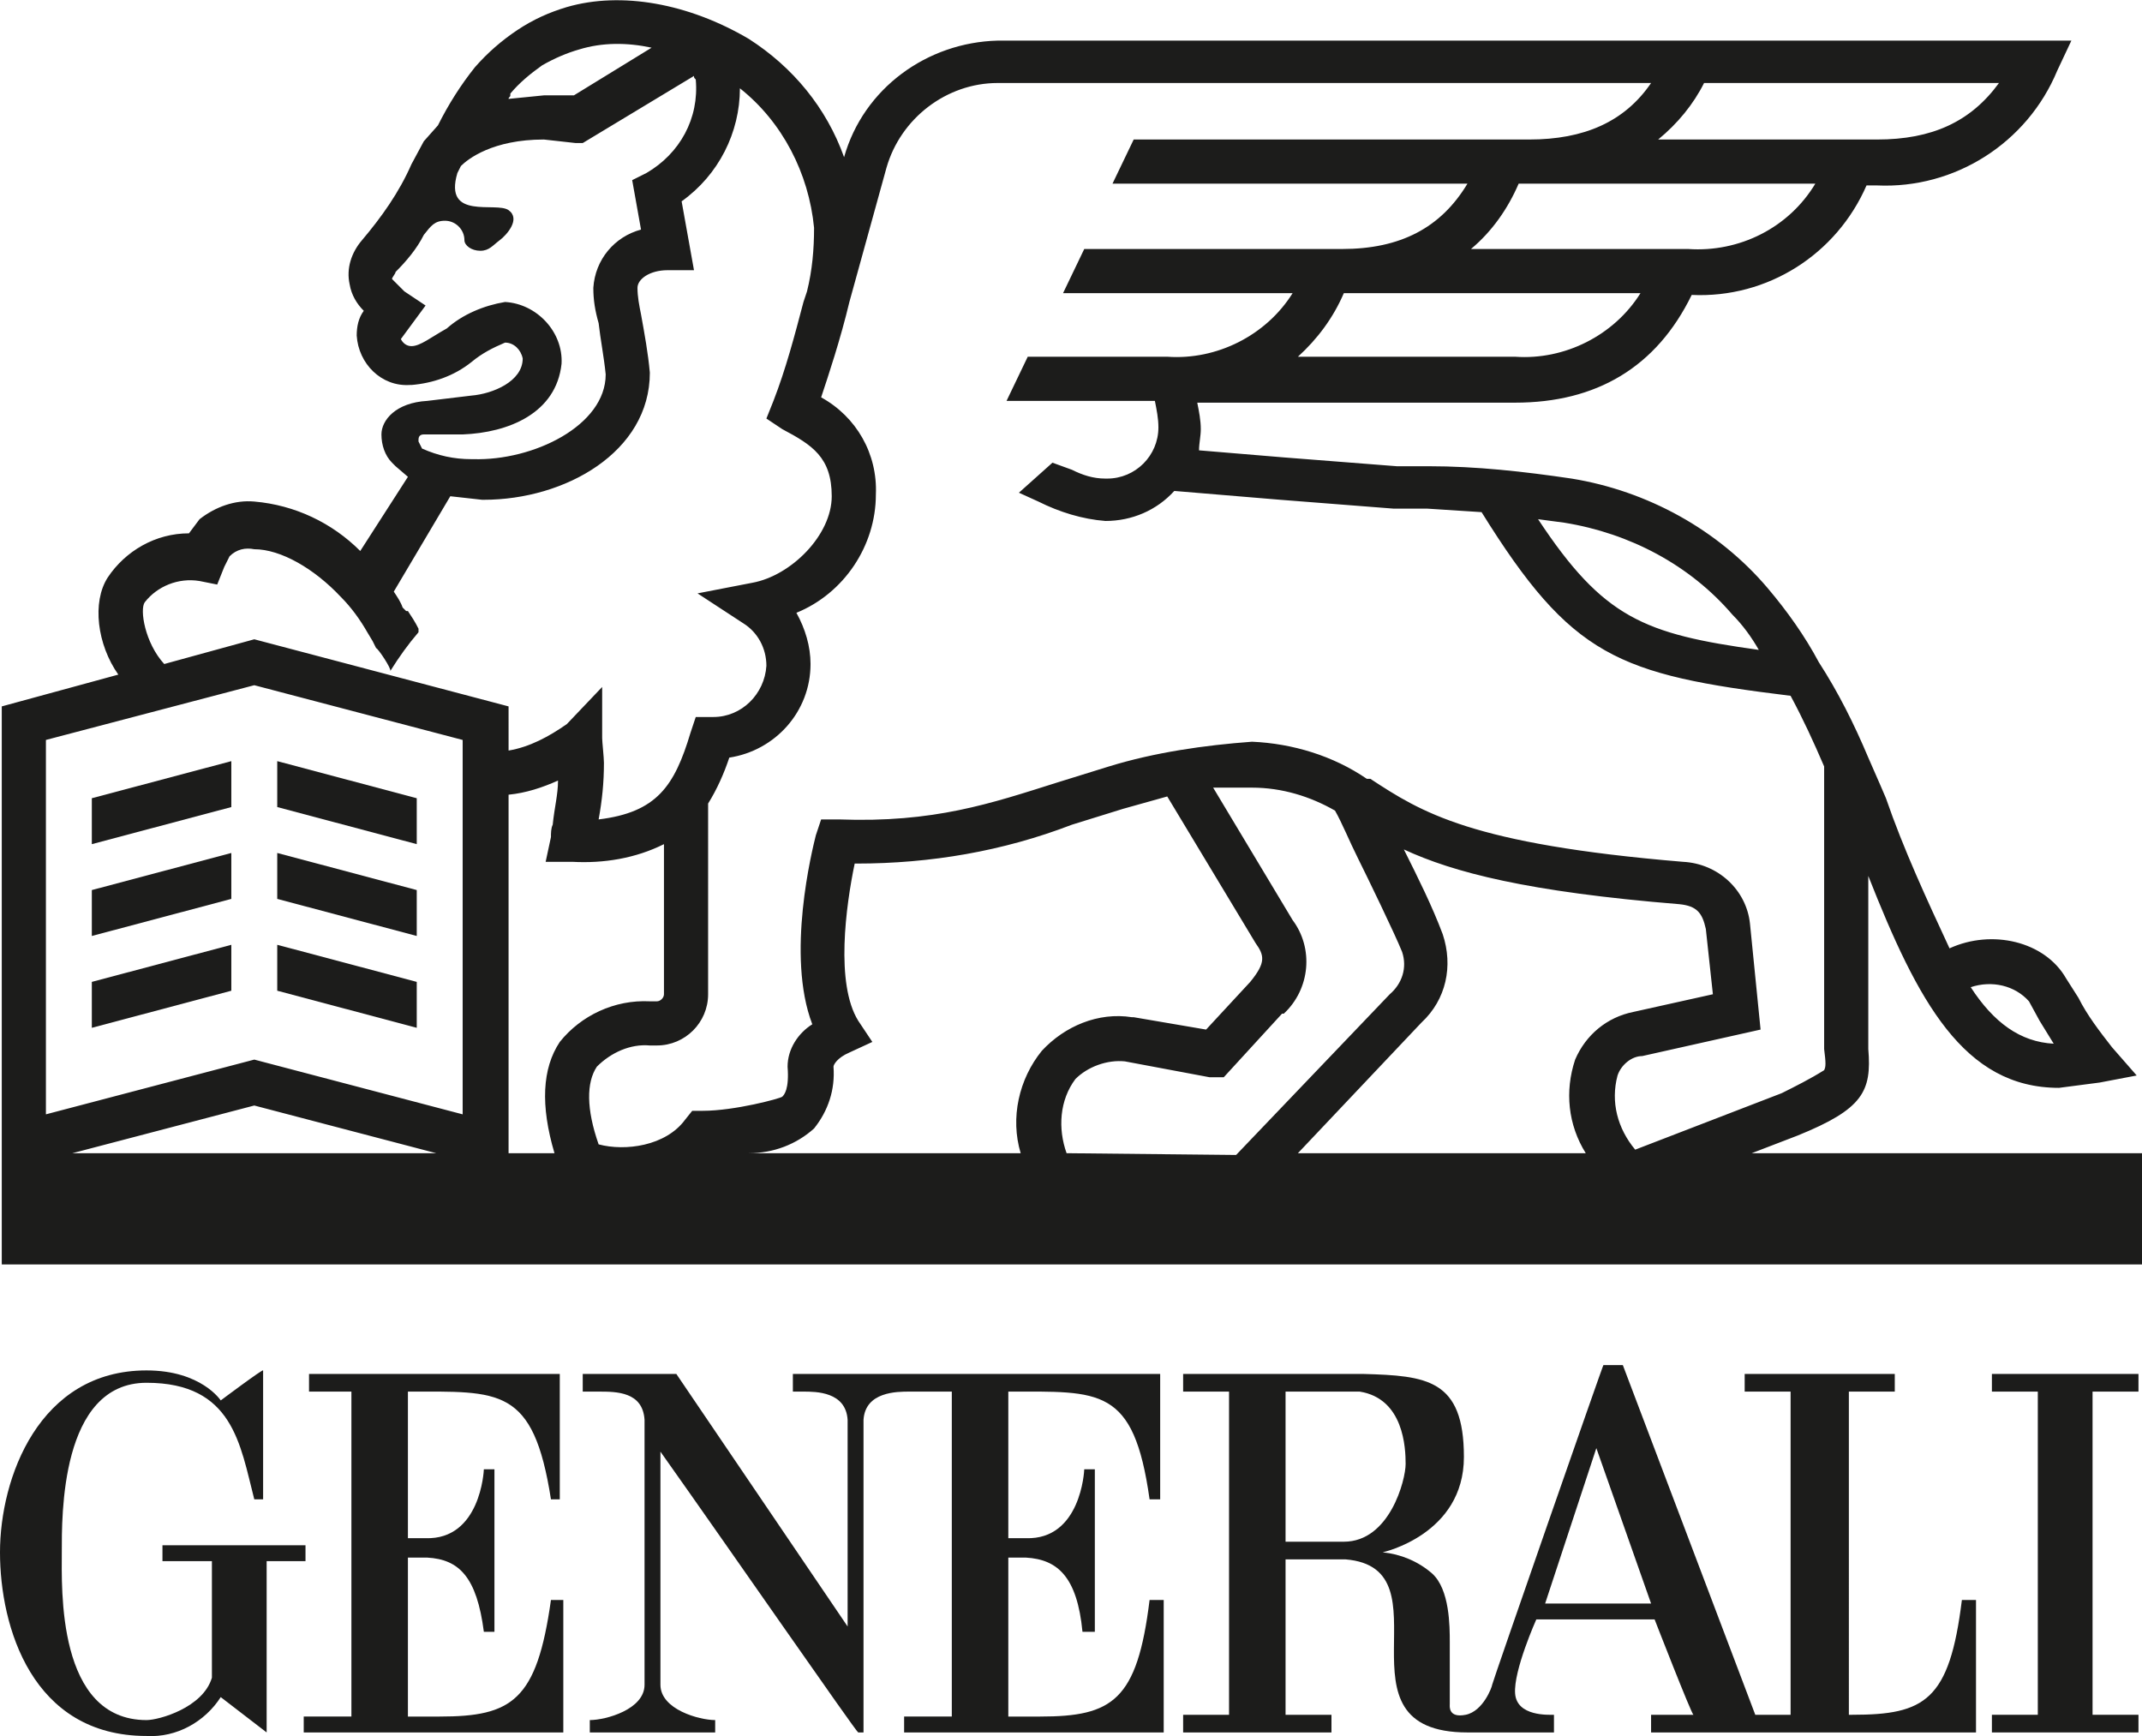
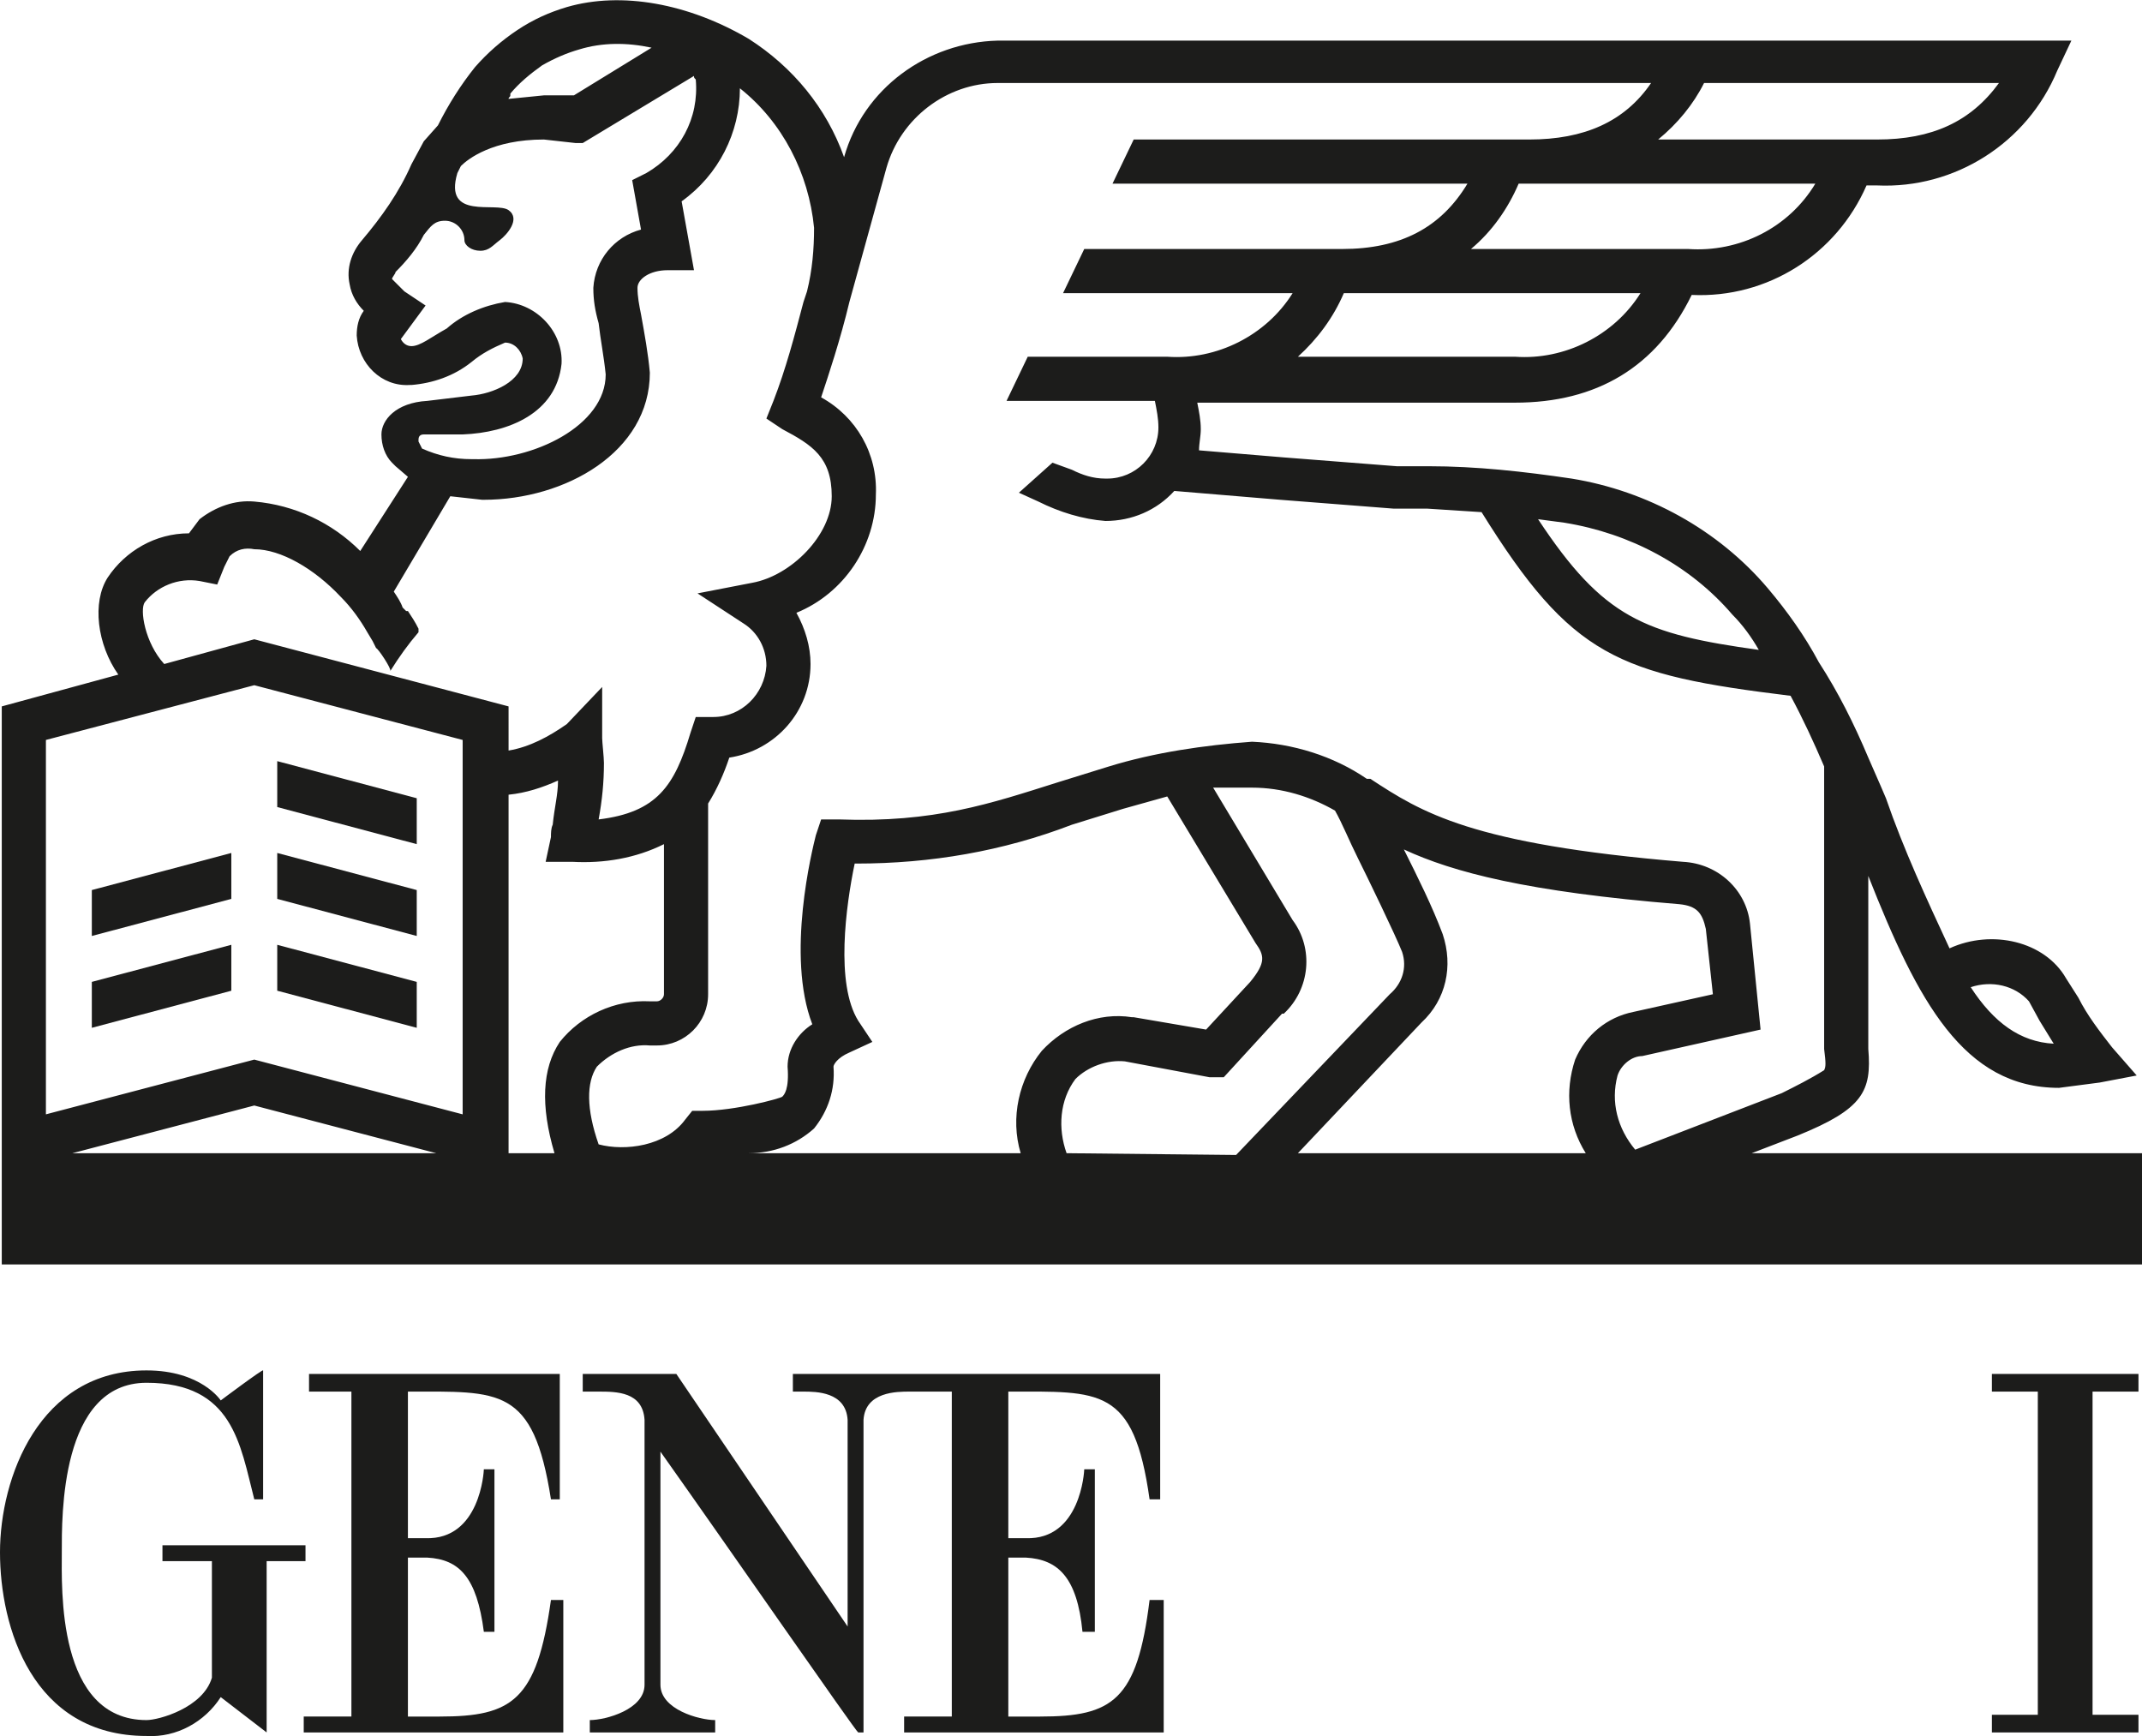
<svg xmlns="http://www.w3.org/2000/svg" version="1.1" id="Livello_1" x="0px" y="0px" viewBox="0 0 121.3 98.3" style="enable-background:new 0 0 121.3 98.3;" xml:space="preserve">
  <style type="text/css">
	.st0{fill:#1C1C1B;}
</style>
  <title>Risorsa 6</title>
  <g id="Livello_2_1_">
    <g id="Livello_1-2">
      <path class="st0" d="M23.1,87.1v-8.3c5.2,0,7.1-0.3,8.1,6.1h0.5v-7.1H17.5v1h2.4v18.4h-2.7v0.9h14.7v-7.5h-0.7    c-0.8,5.7-2.2,6.6-6.3,6.6h-1.8v-9h1.1c1.8,0.1,2.8,1.1,3.2,4.2H28v-9.2h-0.6c0,0.1-0.2,4-3.3,3.9H23.1z" />
      <path class="st0" d="M17.3,87.5H9.2v0.9H12V95c-0.5,1.7-3,2.4-3.7,2.4c-5.1,0-4.8-7.5-4.8-9.5s-0.1-9.6,4.8-9.6s5.3,3.5,6.1,6.6    h0.5v-7.3c0-0.1-2.4,1.7-2.4,1.7s-1.1-1.7-4.2-1.7C2.2,77.6,0,83.7,0,87.9c0,4.2,1.8,10.4,8.3,10.4c1.7,0.1,3.3-0.8,4.2-2.2l2.6,2    v-9.7h2.2V87.5z" />
-       <path class="st0" d="M111.1,90.6c-0.7,5.7-2.1,6.5-6.2,6.5h-0.2V78.8h2.6v-1h-8.5v1h2.6v18.3h-2l-7.5-19.8h-1.1    c0-0.1-6.3,18-6.3,18.1S84,96.9,83,97.1c-1,0.2-0.9-0.5-0.9-0.6V93c0-0.9,0-3-1-3.9c-0.8-0.7-1.8-1.1-2.8-1.2c0,0,4.6-1,4.6-5.4    c0-4.4-2.1-4.6-5.7-4.7H67v1h2.6v18.3H67v1h8.4v-1h-2.6v-8.8h3.4c6,0.5-1,9.8,6.9,9.8H88v-1c-0.3,0-2.1,0.1-2.2-1.2    c-0.1-1.3,1.2-4.2,1.2-4.2h6.7c0,0,2.1,5.4,2.2,5.4h-2.4v1h18.4v-7.5H111.1z M76.1,87.3h-3.3v-8.5H77c2.5,0.4,2.6,3.2,2.6,4.1    C79.6,83.8,78.7,87.3,76.1,87.3 M87.5,90.8l2.9-8.8l3.1,8.8H87.5z" />
      <path class="st0" d="M57.1,78.8c5.2,0,7.1-0.3,8,6.1h0.6v-7.1H44.9v1h0.6c0.7,0,2.4,0,2.5,1.6v11.7l-9.7-14.3H33v1h0.9    c1,0,2.5,0,2.6,1.6v15c0,1.4-2.2,2-3.1,2l0,0v0.7h7.1v-0.7c-0.9,0-3.1-0.6-3.1-2V82.2c3.9,5.5,11.1,15.9,11.2,15.9h0.3V80.4    c0.1-1.6,1.9-1.6,2.6-1.6h2.4v18.4h-2.7v0.9h14.7v-7.5h-0.8c-0.7,5.7-2.1,6.6-6.2,6.6h-1.8v-9h1c1.8,0.1,2.9,1.1,3.2,4.2H62v-9.2    h-0.6c0,0.1-0.2,4-3.3,3.9h-1L57.1,78.8z" />
      <polygon class="st0" points="121.1,78.8 121.1,77.8 112.8,77.8 112.8,78.8 115.4,78.8 115.4,97.1 112.8,97.1 112.8,98.1     121.1,98.1 121.1,97.1 118.5,97.1 118.5,78.8   " />
      <path class="st0" d="M99.2,65.3l2.6-1l0,0c3.7-1.5,4.2-2.5,4-4.9v-9.8c2.8,7.1,5.4,12,10.8,12l2.3-0.3l2.1-0.4l-1.4-1.6    c-0.7-0.9-1.4-1.8-1.9-2.8l-0.7-1.1c-1.2-2.1-4.2-2.8-6.6-1.7c-1.3-2.8-2.6-5.6-3.6-8.5l-0.3-0.7l-0.7-1.6l0,0    c-0.8-1.9-1.7-3.7-2.8-5.4c-0.8-1.5-1.8-2.9-2.9-4.2c-2.8-3.3-6.8-5.5-11.1-6.2c-2.7-0.4-5.4-0.7-8.1-0.7h-1.8l-6.4-0.5l-4.8-0.4    c0-0.4,0.1-0.8,0.1-1.2c0-0.5-0.1-1-0.2-1.5h18c4.6,0,8-2,10-6.1c4.3,0.2,8.2-2.3,9.9-6.2h0.6c4.4,0.2,8.5-2.4,10.2-6.5l0.8-1.7    H56.5c-4,0.1-7.6,2.7-8.7,6.6l0,0c-1-2.8-2.9-5.1-5.4-6.7c-3.4-2-7.2-2.7-10.3-1.8c-1,0.3-1.9,0.7-2.8,1.3    c-0.9,0.6-1.7,1.3-2.4,2.1c-0.8,1-1.5,2.1-2.1,3.3L24,8l-0.7,1.3l0,0c-0.7,1.6-1.7,3-2.8,4.3c-0.6,0.7-0.9,1.6-0.7,2.5    c0.1,0.6,0.4,1.1,0.8,1.5l0,0c-0.3,0.4-0.4,0.9-0.4,1.4c0.1,1.6,1.4,2.9,3,2.8c0,0,0.1,0,0.1,0c1.2-0.1,2.4-0.5,3.4-1.3    c0.6-0.5,1.2-0.8,1.9-1.1c0.5,0,0.9,0.4,1,0.9c0,1.3-1.7,2-2.9,2.1l-2.5,0.3c-1.8,0.1-2.6,1.1-2.6,1.9c0,0.6,0.2,1.2,0.6,1.6    l0.2,0.2l0.7,0.6l-2.7,4.2c-1.6-1.6-3.7-2.6-6-2.8c-1.1-0.1-2.2,0.3-3.1,1l-0.6,0.8l0,0c-1.9,0-3.6,1-4.6,2.5    c-0.9,1.4-0.6,3.8,0.6,5.5L0.1,40v31.6h121.2v-6.3H99.2z M114.9,56.7l0.6,1.1l0.8,1.3c-1.9-0.1-3.4-1.2-4.7-3.2    C112.8,55.5,114.1,55.8,114.9,56.7 M88.6,29.6c3.7,0.6,7.1,2.4,9.5,5.2c0.6,0.6,1.1,1.3,1.5,2c-6.5-0.9-8.8-1.8-12.5-7.4    L88.6,29.6 M85.8,20.2H73.5c1.1-1,2-2.2,2.6-3.6h16.8C91.4,19,88.6,20.4,85.8,20.2 M95.6,14.1H83.3c1.2-1,2.1-2.3,2.7-3.7h16.8    C101.3,12.9,98.5,14.3,95.6,14.1 M96.5,4.7h16.7c-1.6,2.2-3.8,3.2-6.9,3.2H93.9C95,7,95.9,5.9,96.5,4.7 M28.9,5.3    c0.5-0.6,1.1-1.1,1.8-1.6c0.7-0.4,1.4-0.7,2.1-0.9c1.3-0.4,2.7-0.4,4.1-0.1l-4.4,2.7h-1.7l-2,0.2c0-0.1,0.1-0.1,0.1-0.2     M23.7,24.9c0-0.2,0.1-0.3,0.3-0.3h2.2c2.6-0.1,5.3-1.2,5.6-4c0.1-1.8-1.4-3.4-3.2-3.5c-1.2,0.2-2.4,0.7-3.3,1.5    c-0.9,0.5-1.5,1-2,1c-0.3,0-0.5-0.2-0.6-0.4l0,0l1.4-1.9l-1.2-0.8l-0.7-0.7c0-0.1,0.2-0.3,0.2-0.4c0.6-0.6,1.2-1.3,1.6-2.1    c0.4-0.5,0.6-0.8,1.2-0.8c0.6,0,1.1,0.5,1.1,1.1l0,0c0,0.3,0.4,0.6,0.9,0.6s0.7-0.3,1.1-0.6c0.4-0.3,1.2-1.2,0.5-1.7    s-3.7,0.6-2.9-2.1l0.2-0.4c0.4-0.4,1.8-1.5,4.7-1.5l1.8,0.2H33l6.3-3.8c0,0.1,0,0.1,0.1,0.2l0,0c0.2,2.2-0.9,4.2-2.8,5.3l-0.8,0.4    l0.5,2.8c-1.5,0.4-2.6,1.7-2.7,3.3c0,0.7,0.1,1.3,0.3,2c0.1,0.9,0.3,1.9,0.4,2.9c0,2.9-4.1,4.9-7.5,4.8h-0.1c-1,0-1.9-0.2-2.8-0.6    L23.7,25 M8.2,34.1c0.7-0.9,1.9-1.4,3.1-1.2l1,0.2l0.4-1c0.1-0.2,0.2-0.4,0.3-0.6c0.4-0.4,0.9-0.5,1.4-0.4c1.5,0,3.4,1.1,4.9,2.7    c0.6,0.6,1.1,1.3,1.5,2l0.3,0.5l0.2,0.4c0.1,0,0.9,1.2,0.8,1.3c0.5-0.8,1-1.5,1.6-2.2v-0.2c-0.2-0.4-0.4-0.7-0.6-1H23l-0.2-0.2    c-0.1-0.3-0.3-0.6-0.5-0.9l3.2-5.4l1.8,0.2h0.1c4.6,0,9.4-2.7,9.4-7.2l0,0c-0.1-1.1-0.3-2.2-0.5-3.3c-0.1-0.5-0.2-1-0.2-1.5    c0-0.5,0.7-1,1.7-1h1.5l-0.7-3.9c2.1-1.5,3.3-3.9,3.3-6.4c2.4,1.9,3.9,4.8,4.2,7.9c0,1.2-0.1,2.4-0.4,3.6l-0.2,0.6l0,0    c-0.5,1.9-1,3.8-1.7,5.6l-0.4,1l0.9,0.6c1.7,0.9,2.8,1.6,2.8,3.8s-2.3,4.5-4.5,4.9l-3.1,0.6l2.6,1.7c0.8,0.5,1.3,1.4,1.3,2.4    c-0.1,1.6-1.4,2.9-3,2.9h-1l-0.3,0.9c-0.9,3-1.9,4.5-5.2,4.9c0.2-1.1,0.3-2.1,0.3-3.2c0-0.3-0.1-1.2-0.1-1.4v-2.9l-2,2.1    c-1,0.7-2.1,1.3-3.3,1.5V40l-14.4-3.8l-5.1,1.4C8.2,36.4,7.9,34.5,8.2,34.1 M4.1,65.3l10.3-2.7l10.3,2.7H4.1z M26.2,63.1L14.4,60    L2.6,63.1V41.9l11.8-3.1l11.8,3.1V63.1z M31.7,59c-1,1.5-1.1,3.6-0.3,6.3h-2.6V45c1-0.1,1.9-0.4,2.8-0.8c0,0.8-0.2,1.5-0.3,2.5    c-0.1,0.2-0.1,0.5-0.1,0.7l-0.3,1.4h1.5c1.8,0.1,3.6-0.2,5.2-1v8.5c0,0.2-0.2,0.4-0.4,0.4l0,0h-0.4C34.8,56.6,32.9,57.5,31.7,59     M59,59.5c-1.3,1.6-1.8,3.8-1.2,5.8H42.4c1.4,0,2.7-0.5,3.7-1.4c0.8-1,1.2-2.2,1.1-3.5c0-0.1,0.2-0.5,0.9-0.8l1.3-0.6l-0.8-1.2    c-1.3-2.1-0.7-6.5-0.2-8.9h0.1c4.2,0,8.3-0.7,12.2-2.2l2.9-0.9l0,0l2.5-0.7l5,8.3l0,0c0.5,0.7,0.6,1.1-0.3,2.2l-2.5,2.7l-4.1-0.7    h-0.1C62.2,57.3,60.3,58.1,59,59.5 M60.4,65.3c-0.5-1.4-0.4-3,0.5-4.2c0.7-0.7,1.8-1.1,2.8-1l4.8,0.9h0.8l3.3-3.6h0.1    c1.5-1.4,1.7-3.7,0.5-5.3l-4.5-7.5h2.2c1.7,0,3.3,0.5,4.7,1.3c0.4,0.7,0.8,1.7,1.3,2.7s2.1,4.3,2.5,5.3c0.3,0.9,0,1.8-0.7,2.4    L70,65.4L60.4,65.3z M89.8,65.3H73.5l7-7.4c1.4-1.3,1.8-3.2,1.2-5c-0.6-1.6-1.4-3.2-2.2-4.8c2.8,1.3,7,2.4,15.6,3.1    c1,0.1,1.3,0.5,1.5,1.4l0.4,3.7l-4.5,1c-1.5,0.3-2.7,1.3-3.3,2.7C88.6,61.8,88.8,63.7,89.8,65.3 M91.6,60.9    c0.2-0.6,0.8-1.1,1.4-1.1l6.7-1.5l-0.6-6l0,0c-0.2-1.9-1.8-3.4-3.8-3.5c-12-1-14.8-2.8-17.7-4.7h-0.2c-1.9-1.3-4.2-2-6.5-2.1    c-2.7,0.2-5.5,0.6-8.1,1.4l-2.9,0.9c-3.8,1.2-7,2.3-12.4,2.1h-1l-0.3,0.9C46,48.1,44.5,54.1,46,58c-0.8,0.5-1.4,1.4-1.4,2.4    c0.1,1.3-0.2,1.6-0.3,1.7s-2.7,0.8-4.5,0.8h-0.6l-0.4,0.5c-1.1,1.5-3.4,1.8-4.9,1.4c-0.7-2-0.7-3.5-0.1-4.4c0.8-0.8,1.9-1.3,3-1.2    h0.4c1.6,0,2.9-1.3,2.9-2.9v0V45.5c0.5-0.8,0.9-1.7,1.2-2.6c2.6-0.4,4.6-2.6,4.6-5.3c0-1-0.3-2-0.8-2.9c2.7-1.1,4.5-3.8,4.5-6.7    c0.1-2.3-1.1-4.4-3.1-5.5c0.4-1.2,1.1-3.3,1.6-5.4l2.1-7.6c0.8-2.8,3.4-4.8,6.3-4.8h37c-1.5,2.2-3.8,3.2-6.9,3.2H64.2L63,10.4    h20.1c-1.5,2.5-3.8,3.7-7.1,3.7H61.4l-1.2,2.5h13c-1.5,2.4-4.3,3.8-7.1,3.6h-7.9L57,22.7h8.4c0.1,0.5,0.2,1,0.2,1.5    c0,1.6-1.3,2.9-2.9,2.9c0,0-0.1,0-0.1,0c-0.7,0-1.3-0.2-1.9-0.5l-1.1-0.4l-1.9,1.7l1.1,0.5c1.2,0.6,2.5,1,3.8,1.1    c1.5,0,2.9-0.6,3.9-1.7l6,0.5l6.4,0.5h1.9l3.1,0.2c5.1,8.2,7.7,9.2,17.5,10.4c0.7,1.3,1.3,2.6,1.9,4v16l0,0c0.1,0.8,0.1,1,0,1.2    c-0.8,0.5-1.6,0.9-2.4,1.3l-8.3,3.2C91.6,63.9,91.2,62.4,91.6,60.9" />
      <polygon class="st0" points="23.6,45.2 15.7,43.1 15.7,45.7 23.6,47.8   " />
-       <polygon class="st0" points="5.2,47.8 13.1,45.7 13.1,43.1 5.2,45.2   " />
      <polygon class="st0" points="5.2,53 13.1,50.9 13.1,48.3 5.2,50.4   " />
      <polygon class="st0" points="23.6,50.4 15.7,48.3 15.7,50.9 23.6,53   " />
      <polygon class="st0" points="23.6,55.6 15.7,53.5 15.7,56.1 23.6,58.2   " />
      <polygon class="st0" points="5.2,58.2 13.1,56.1 13.1,53.5 5.2,55.6   " />
    </g>
  </g>
</svg>